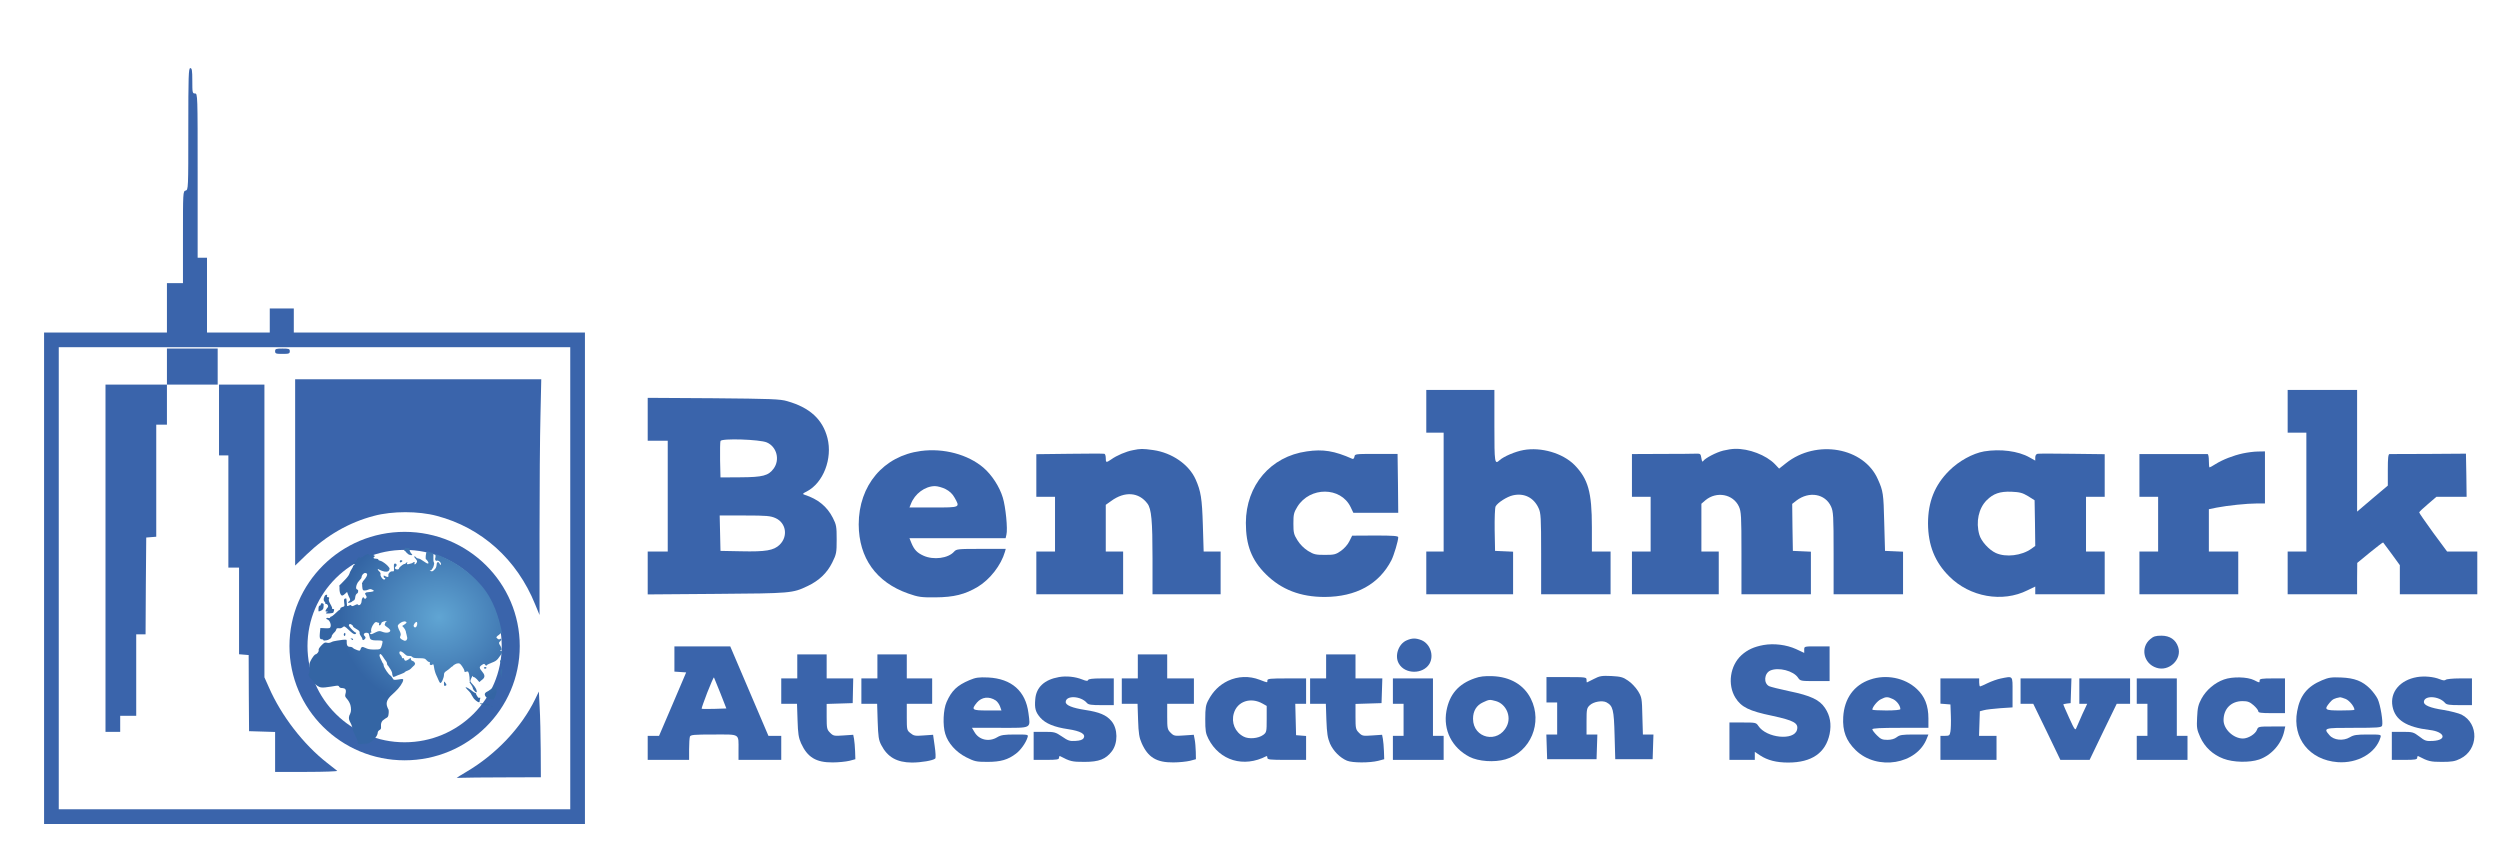
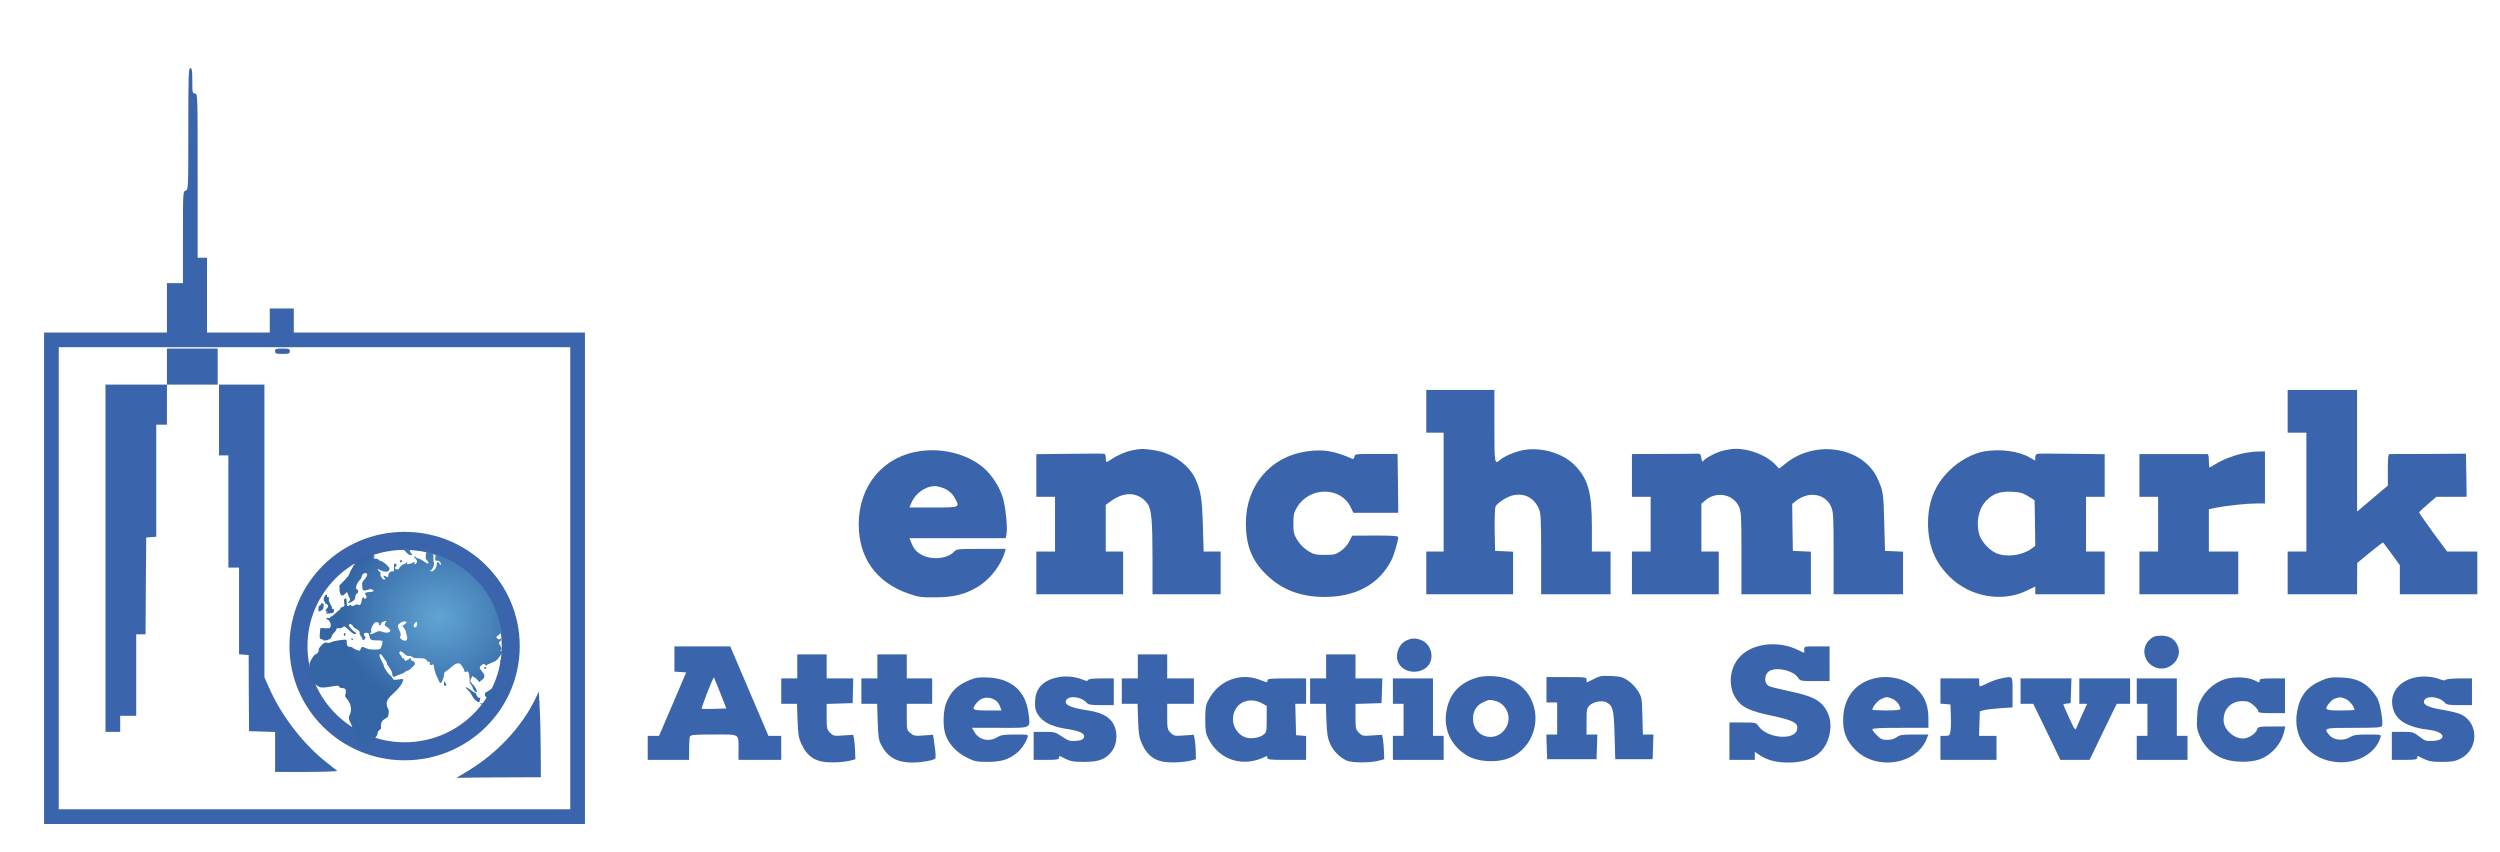
<svg xmlns="http://www.w3.org/2000/svg" width="2496" height="851" viewBox="0 0 2496 851" fill="none">
  <path d="M188 128.8C188 188.4 188 189.6 185.333 190.267C182.667 190.933 182.667 192.133 182.667 236.8V282.667H174.667H166.667V307.333V332H105.333H44V577.333V822.667H314H584V577.333V332H438.667H293.333V320V308H281.333H269.333V320V332H238H206.667V294.667V257.333H202H197.333V175.333C197.333 94.267 197.333 93.333 194.667 93.333C192.133 93.333 192 92.4 192 80.667C192 70.267 191.6 68 190 68C188.267 68 188 75.6 188 128.8ZM569.333 577.333V808H314H58.667V577.333V346.667H314H569.333V577.333Z" fill="#3A64AB" />
  <path d="M166.667 366V384H136H105.333V557.333V730.667H112.667H120V722.667V714.667H128H136V674V633.333H140.667H145.333L145.6 584.933L146 536.667L151.067 536.267L156 535.867V479.867V424H161.333H166.667V404V384H192H217.333V366V348H192H166.667V366Z" fill="#3A64AB" />
  <path d="M274.667 350.667C274.667 353.067 275.6 353.333 282 353.333C288.4 353.333 289.333 353.067 289.333 350.667C289.333 348.267 288.4 348 282 348C275.6 348 274.667 348.267 274.667 350.667Z" fill="#3A64AB" />
-   <path d="M294.667 471.6V564.667L306 553.733C326 534.533 348.4 521.6 373.333 515.067C391.6 510.133 417.733 510.133 436.133 515.067C480.8 526.8 516.133 558.533 534.267 603.333L538.667 614V532.533C538.667 487.733 539.067 434.8 539.6 414.933L540.4 378.667H417.6H294.667V471.6Z" fill="#3A64AB" />
  <path d="M218.667 419.333V454.667H223.333H228V510.667V566.667H233.333H238.667V609.867V653.2L243.467 653.6L248.267 654L248.4 692L248.667 730L261.733 730.4L274.667 730.8V750.667V770.667H306.267C323.6 770.667 337.333 770.133 336.667 769.6C335.867 768.933 331.467 765.467 326.667 761.733C302.933 743.2 280.8 714.533 268.533 686.4L264 676.267V530.133V384H241.333H218.667V419.333Z" fill="#3A64AB" />
  <path d="M534.267 698.133C520.533 726.4 495.2 753.2 465.733 770.533C460.4 773.733 456 776.4 456 776.533C456 776.667 458.267 776.667 461.067 776.533C463.733 776.4 482.667 776.133 503.067 776.133L540 776L539.867 748.933C539.733 734.133 539.333 714.933 538.8 706.133L538 690.4L534.267 698.133Z" fill="#3A64AB" />
  <path d="M1424 410.667V432H1432.67H1441.33V491.333V550.667H1432.67H1424V572V593.333H1467.33H1510.67V572V550.8L1501.73 550.4L1492.67 550L1492.27 528.933C1492.13 517.2 1492.53 506.933 1493.2 505.6C1495.2 501.867 1504.53 495.867 1510.53 494.533C1521.73 492 1531.33 496.8 1536.13 507.333C1538.4 512.133 1538.67 516.667 1538.67 552.933V593.333H1573.33H1608V572V550.667H1598.67H1589.33V526.267C1589.33 491.2 1585.6 478.133 1571.87 464.133C1560.13 452.4 1538.67 446.133 1521.07 449.333C1512.8 450.8 1501.33 455.733 1497.2 459.467C1492.27 464 1492 462.533 1492 425.333V389.333H1458H1424V410.667Z" fill="#3A64AB" />
  <path d="M2284 410.667V432H2293.33H2302.67V491.333V550.667H2293.33H2284V572V593.333H2318.67H2353.33V577.6L2353.47 562L2366.13 551.6C2373.2 545.867 2379.07 541.333 2379.33 541.6C2379.47 541.867 2383.33 547.067 2387.87 553.067L2396 564.267V578.8V593.333H2434.67H2473.33V572V550.667H2458.27H2443.2L2429.2 531.733C2421.6 521.2 2415.33 512.267 2415.33 511.6C2415.33 511.067 2419.2 507.333 2424 503.333L2432.53 496H2447.6H2462.67L2462.4 474.533L2462 452.933L2424.67 453.2C2404.13 453.2 2386.53 453.333 2385.73 453.333C2384.4 453.333 2384 457.333 2384 469.067V484.8L2368.67 497.733L2353.33 510.8V450V389.333H2318.67H2284V410.667Z" fill="#3A64AB" />
-   <path d="M646.667 418.533V440H656.667H666.667V495.333V550.667H656.667H646.667V572.133V593.467L715.733 592.933C789.6 592.4 791.333 592.267 806.133 585.2C817.733 579.733 825.733 572.133 830.933 561.6C835.067 553.2 835.333 551.867 835.333 538.667C835.333 525.867 835.067 524 831.467 516.933C825.733 505.733 816.667 498.267 803.333 494C800.933 493.2 801.2 492.8 805.467 490.667C822 482.133 831.333 457.867 826.133 437.333C821.333 418.667 808.533 406.933 786 400.533C779.067 398.4 769.6 398.133 712.4 397.6L646.667 397.2V418.533ZM765.6 441.733C775.467 446 778.933 458.933 772.4 467.867C767.2 474.933 761.6 476.4 739.467 476.533L719.333 476.667L718.933 459.467C718.8 449.867 718.933 441.333 719.333 440.267C720.4 437.467 758.533 438.667 765.6 441.733ZM774.4 517.333C784.933 522.133 786.933 535.6 778.4 543.867C772.533 549.6 764.533 550.933 740 550.4L719.333 550L718.933 532.267L718.533 514.667H743.6C765.6 514.667 769.333 515.067 774.4 517.333Z" fill="#3A64AB" />
  <path d="M1131.07 449.467C1124.4 450.667 1114.8 454.8 1109.47 458.667C1104.4 462.133 1104 462 1104 457.467C1104 455.333 1103.47 453.333 1102.67 453.067C1102 452.8 1086.4 452.8 1068 453.067L1034.67 453.467V474.667V496H1044H1053.33V523.333V550.667H1044H1034.67V572V593.333H1078H1121.33V572V550.667H1112.67H1104V527.333V504L1109.47 500.133C1122.93 490.267 1137.07 491.333 1145.6 502.8C1149.6 508 1150.67 520 1150.67 557.6V593.333H1184.67H1218.67V572V550.667H1210.13H1201.73L1200.93 524.267C1200.13 497.6 1198.93 490.4 1193.73 478.667C1187.07 463.733 1170.13 452 1151.33 449.333C1140.67 447.867 1138.8 447.867 1131.07 449.467Z" fill="#3A64AB" />
  <path d="M1720.53 449.867C1713.47 451.6 1702.27 457.467 1700.4 460.4C1699.73 461.467 1699.07 460.4 1698.67 457.467C1698 453.2 1697.6 452.8 1693.73 452.933C1691.33 453.067 1675.87 453.2 1659.33 453.2L1629.33 453.333V474.667V496H1638.67H1648V523.333V550.667H1638.67H1629.33V572V593.333H1672.67H1716V572V550.667H1707.33H1698.67V526.8V502.933L1702.67 499.467C1713.87 490.133 1730.4 493.333 1736.13 505.733C1738.4 510.8 1738.67 514.933 1738.67 552.267V593.333H1773.33H1808V572V550.8L1799.07 550.4L1790 550L1789.6 526.533L1789.33 503.067L1793.6 499.733C1806.27 490.133 1822.27 492.933 1828.13 505.733C1830.4 510.8 1830.67 514.933 1830.67 552.267V593.333H1865.33H1900V572V550.8L1891.07 550.4L1882 550L1881.2 521.333C1880.53 492.933 1880.13 490.267 1874.93 478.667C1861.07 446.667 1813.47 438.267 1783.2 462.4L1776.27 467.867L1772 463.333C1763.33 454.4 1746 447.733 1732.13 448.133C1729.47 448.133 1724.27 448.933 1720.53 449.867Z" fill="#3A64AB" />
  <path d="M919.333 450.267C882.133 455.2 857.333 484.533 857.333 523.6C857.467 557.067 874.8 581.333 906.667 592.533C916.933 596.133 919.6 596.533 934 596.4C952.4 596.267 963.467 593.467 976.267 585.867C988.534 578.4 999.467 564.267 1003.33 550.933L1004.13 548H979.6C956.267 548 954.934 548.133 952.534 550.8C946.667 557.467 932 559.333 922 554.8C915.6 551.867 912.8 548.933 910 542.267L908 537.333H956H1004L1004.8 533.867C1006.27 528.4 1004 505.733 1001.2 496.8C998 486 990.134 474 981.867 466.933C966.4 453.733 942.134 447.2 919.333 450.267ZM944 488.267C948 490.267 951.067 493.2 952.934 496.667C958.667 506.8 959.067 506.667 932 506.667H908L909.467 503.067C913.333 492.933 923.467 485.467 933.334 485.333C936 485.333 940.8 486.667 944 488.267Z" fill="#3A64AB" />
  <path d="M1304.67 450.667C1268.53 455.733 1244 484.533 1243.87 522C1243.87 544.267 1249.6 559.2 1263.87 573.333C1279.33 588.667 1298.4 596 1322.53 596C1353.87 595.867 1376.8 583.333 1389.2 559.333C1391.73 554.267 1396 540 1396 536.4C1396 535.067 1390.93 534.667 1373.07 534.667L1350 534.8L1347.2 540.4C1345.73 543.6 1342 547.733 1338.8 550C1333.6 553.6 1332.13 554 1322.8 554C1313.6 554 1311.73 553.6 1305.87 550C1301.87 547.467 1297.87 543.467 1295.33 539.333C1291.73 533.6 1291.33 531.733 1291.33 522.667C1291.33 513.6 1291.73 511.733 1295.33 505.867C1307.87 485.733 1338.53 485.867 1348.4 506.133L1351.2 512H1373.6H1396L1395.73 482.533L1395.33 453.2H1374C1353.2 453.2 1352.67 453.2 1352.27 456C1352 457.6 1351.07 458.533 1350.27 458.133C1332.27 450.133 1320.93 448.267 1304.67 450.667Z" fill="#3A64AB" />
  <path d="M1980.93 450.667C1969.6 452.667 1955.73 460.267 1946.13 469.867C1931.6 484.267 1924.93 501.067 1924.93 522.667C1925.07 544.4 1931.73 561.2 1946.13 575.467C1966.67 596.133 1999.33 601.867 2024.27 589.333L2032 585.6V589.467V593.333H2066.67H2101.33V572V550.667H2092H2082.67V523.333V496H2092H2101.33V474.667V453.467L2068.93 453.067C2051.07 452.8 2035.47 452.8 2034.27 453.067C2032.93 453.333 2032 454.8 2032 456.667V459.867L2026.27 456.667C2015.07 450.267 1997.07 448 1980.93 450.667ZM2024.8 495.333L2031.33 499.467L2031.73 522.267L2032 545.067L2028.13 547.867C2018.4 554.8 2002.67 556.667 1992.67 552.133C1985.87 549.067 1977.87 540.267 1976.13 533.733C1972.53 521.067 1975.47 507.467 1983.47 499.467C1990.13 492.8 1996.67 490.533 2008.13 490.933C2016.67 491.333 2019.2 492 2024.8 495.333Z" fill="#3A64AB" />
  <path d="M2239.33 452.667C2229.47 454.8 2219.07 458.933 2212 463.333C2209.07 465.2 2206.4 466.667 2206 466.667C2205.6 466.667 2205.33 463.6 2205.33 460C2205.33 456.267 2204.8 453.333 2204 453.333C2203.33 453.333 2189.2 453.333 2172.67 453.333C2156.13 453.333 2141.2 453.333 2139.33 453.333H2136V474.667V496H2145.33H2154.67V523.333V550.667H2145.33H2136V572V593.333H2185.33H2234.67V572V550.667H2220H2205.33V529.467V508.4L2213.07 506.8C2224.13 504.667 2243.47 502.667 2253.07 502.667H2261.33V476.667V450.667L2254.4 450.8C2250.53 450.8 2243.73 451.733 2239.33 452.667Z" fill="#3A64AB" />
  <path d="M2146.8 638.133C2136.67 646.533 2140.13 662.533 2152.93 666.667C2165.47 670.933 2178.8 658.267 2174.67 646C2172.27 638.667 2166.4 634.667 2158 634.667C2152.27 634.667 2150 635.333 2146.8 638.133Z" fill="#3A64AB" />
  <path d="M1404.4 639.333C1396.27 642.8 1392.13 654.667 1396.53 662.4C1402.53 673.333 1420.8 673.467 1427.2 662.667C1431.87 654.533 1428 642.933 1419.33 639.2C1413.6 636.933 1409.87 636.933 1404.4 639.333Z" fill="#3A64AB" />
  <path d="M1760.67 644C1751.2 645.733 1744.8 648.667 1738.8 654C1727.2 664.533 1724.53 683.6 1732.67 696.667C1738.53 706 1746.27 709.867 1769.47 714.667C1791.07 719.333 1795.87 722 1794.13 728.667C1791.33 739.733 1763.47 736.933 1755.47 724.667C1753.33 721.467 1752.8 721.333 1740 721.333H1726.67V740V758.667H1739.33H1752V754.667V750.667L1757.2 754.133C1764.67 759.067 1773.6 761.333 1785.33 761.333C1808.8 761.333 1822.67 751.733 1826.67 732.933C1828.67 722.933 1827.2 714.533 1822.13 706.933C1816.67 698.667 1808 694.533 1786 690C1776.53 688 1767.6 685.733 1766.27 685.067C1760.53 682.133 1761.33 672.267 1767.47 669.467C1775.6 665.867 1790.67 669.733 1795.2 676.667C1797.33 679.867 1798 680 1812 680H1826.67V662.667V645.333H1814C1801.47 645.333 1801.33 645.333 1801.33 648.533V651.867L1793.07 648C1783.6 643.733 1771.2 642.133 1760.67 644Z" fill="#3A64AB" />
  <path d="M673.333 657.867V670.533L679.2 670.933L685.067 671.333L671.6 702.933L658 734.667H652.4H646.667V746.667V758.667H667.333H688V748.133C688 742.267 688.4 736.667 688.8 735.467C689.467 733.6 692.933 733.333 712.667 733.333C739.333 733.333 737.333 732 737.333 748.933V758.667H758.667H780V746.667V734.667H773.6H767.2L748.133 690L729.067 645.333H701.2H673.333V657.867ZM719.2 692L725.2 707.333L713.067 707.733C706.4 707.867 700.8 707.867 700.533 707.6C700.267 707.333 702.8 700.133 706.133 691.467C709.467 682.933 712.533 676 712.8 676.267C712.933 676.533 715.867 683.6 719.2 692Z" fill="#3A64AB" />
  <path d="M796 665.333V677.333H788H780V690V702.667H787.867H795.733L796.267 718.933C796.667 732.4 797.333 736.533 799.733 742C806.133 756.133 814.8 761.333 831.333 761.2C837.2 761.2 844.667 760.4 848 759.6L854 758L853.733 750C853.6 745.6 853.067 740.133 852.667 737.733L851.867 733.6L842.133 734.267C832.8 734.933 832 734.8 828.8 731.6C825.6 728.4 825.333 727.333 825.333 715.467V702.8L838.4 702.4L851.333 702L851.6 689.6L851.867 677.333H838.667H825.333V665.333V653.333H810.667H796V665.333Z" fill="#3A64AB" />
  <path d="M876 665.333V677.333H868H860V690V702.667H867.867H875.733L876.267 720.267C876.8 735.467 877.2 738.8 879.867 743.867C886.133 756 895.467 761.2 910.4 761.333C919.733 761.333 931.467 759.333 933.733 757.333C934.4 756.8 934.133 751.2 933.2 744.933L931.6 733.6L922.133 734.267C913.733 734.933 912.267 734.667 909.067 732C905.467 729.2 905.333 728.8 905.333 715.867V702.667H918H930.667V690V677.333H918H905.333V665.333V653.333H890.667H876V665.333Z" fill="#3A64AB" />
  <path d="M1136 665.333V677.333H1128H1120V690V702.667H1127.87H1135.73L1136.27 718.933C1136.67 732.133 1137.47 736.667 1139.87 742C1146.13 756.133 1154.67 761.333 1171.33 761.2C1177.2 761.2 1184.67 760.4 1188 759.6L1194 758L1193.87 750.533C1193.73 746.533 1193.33 740.933 1192.8 738.4L1191.87 733.6L1182.13 734.267C1172.8 734.933 1172 734.8 1168.8 731.6C1165.6 728.4 1165.33 727.333 1165.33 715.333V702.667H1178.67H1192V690V677.333H1178.67H1165.33V665.333V653.333H1150.67H1136V665.333Z" fill="#3A64AB" />
  <path d="M1324 665.333V677.333H1316H1308V690V702.667H1315.87H1323.73L1324.27 718.933C1324.8 732.267 1325.47 736.667 1327.87 742.4C1331.2 749.867 1337.87 756.533 1344.8 759.467C1350.13 761.733 1367.6 761.733 1376 759.6L1382 758L1381.73 750C1381.6 745.6 1381.07 740.133 1380.67 737.733L1379.87 733.6L1370.13 734.267C1360.8 734.933 1360 734.8 1356.8 731.6C1353.6 728.4 1353.33 727.333 1353.33 715.467V702.8L1366.4 702.4L1379.33 702L1379.73 689.6L1380.13 677.333H1366.67H1353.33V665.333V653.333H1338.67H1324V665.333Z" fill="#3A64AB" />
  <path d="M1057.2 676C1042.8 678.533 1034.53 686.133 1033.6 698.133C1032.8 707.333 1033.87 710.933 1038.67 716.533C1043.87 722.4 1052.67 726 1066.4 728C1078.93 729.867 1084.27 732.933 1081.87 736.933C1080.8 738.667 1078.4 739.467 1073.73 739.733C1068 740.133 1066.27 739.467 1060.27 735.333C1053.73 730.933 1052.8 730.667 1042.67 730.667H1032V744.667V758.667H1044.67C1055.33 758.667 1057.33 758.267 1057.33 756.533C1057.33 755.333 1057.73 754.667 1058.4 754.933C1068.53 760.267 1070.4 760.667 1082.67 760.667C1097.33 760.667 1104 758 1110.13 750C1116.27 741.867 1116.13 727.6 1109.73 720C1104.67 713.867 1097.6 710.933 1083.33 708.8C1070.53 706.8 1064 704.133 1064 700.933C1064 694 1079.2 694.667 1085.2 701.867C1086.67 703.6 1089.73 704 1099.47 704H1112V690.667V677.333H1099.47C1090.93 677.333 1086.67 677.867 1086.4 678.933C1086 680.133 1084.53 680 1080.53 678.4C1073.6 675.6 1064.67 674.667 1057.2 676Z" fill="#3A64AB" />
  <path d="M1472.4 677.2C1456.13 682.8 1447.2 693.2 1444.13 709.733C1440.67 728.8 1449.6 746.533 1467.07 755.6C1476.13 760.267 1492 761.333 1503.07 758.133C1528.13 750.8 1540.4 721.467 1528.4 697.6C1521.47 683.733 1507.87 675.733 1490 675.067C1482.27 674.8 1477.47 675.333 1472.4 677.2ZM1493.6 700C1503.73 702.933 1509.2 715.333 1504.4 724.933C1495.73 742.8 1470.67 737.333 1470.67 717.6C1470.67 709.867 1474.13 704.133 1480.67 701.2C1486.93 698.267 1487.2 698.267 1493.6 700Z" fill="#3A64AB" />
  <path d="M1591.33 677.867C1587.73 679.733 1584.53 681.333 1584.4 681.333C1584.13 681.333 1584 680.133 1584 678.667C1584 676.133 1583.07 676 1564 676H1544V688.667V701.333H1549.33H1554.67V717.333V733.333H1549.33H1543.87L1544.27 745.6L1544.67 758H1569.33H1594L1594.4 745.6L1594.8 733.333H1589.33H1584V720.267C1584 708.133 1584.27 706.933 1587.2 704.133C1590.93 700.533 1599.73 699.067 1603.87 701.2C1610.4 704.8 1611.33 708.267 1612 734L1612.67 758H1631.33H1650L1650.4 745.6L1650.8 733.333H1645.47H1640.27L1639.73 714.933C1639.33 697.067 1639.2 696.267 1635.33 689.867C1633.07 686.267 1628.67 681.6 1625.33 679.467C1620.4 676 1618 675.467 1608.8 674.933C1599.2 674.533 1597.2 674.8 1591.33 677.867Z" fill="#3A64AB" />
  <path d="M2413.2 676C2396.13 678.933 2386 691.067 2388.67 705.2C2391.2 718.8 2402.53 726 2425.73 728.8C2440.93 730.533 2443.6 738.933 2429.07 739.733C2422.4 740.133 2421.07 739.733 2415.47 735.333C2409.6 730.933 2408.8 730.667 2398.67 730.667H2388V744.667V758.667H2400.67C2411.33 758.667 2413.33 758.267 2413.33 756.533C2413.33 755.333 2413.73 754.667 2414.4 754.933C2424.4 760.133 2426.53 760.667 2438 760.667C2447.87 760.667 2451.07 760.133 2456.4 757.467C2474.53 748.533 2475.2 722.533 2457.6 713.467C2454.8 712.133 2446.8 710 2439.47 708.8C2426.4 706.8 2420 704.133 2420 700.933C2420 694 2435.2 694.667 2441.2 701.867C2442.67 703.6 2445.73 704 2455.47 704H2468V690.667V677.333H2455.6C2448.8 677.333 2442.53 678 2441.87 678.667C2440.93 679.6 2439.07 679.467 2435.87 678.133C2429.6 675.6 2420.53 674.8 2413.2 676Z" fill="#3A64AB" />
  <path d="M967.867 679.067C955.6 684.267 950.133 689.467 945.067 700.933C941.733 708.4 941.067 724 943.733 732.667C946.533 742 954.4 750.8 964.533 756C973.067 760.267 974.667 760.667 985.867 760.667C999.067 760.667 1006.4 758.533 1014.4 752.4C1018.93 749.067 1024.27 741.6 1025.87 736.267C1026.8 733.333 1026.8 733.333 1013.47 733.333C1002.4 733.333 999.333 733.867 995.733 736C987.467 741.067 977.467 738.8 972.933 730.933L970.4 726.667H998.4C1030.8 726.667 1028.8 727.733 1026.8 711.867C1024 690 1010 677.6 986.667 676.4C976.933 676 974.267 676.4 967.867 679.067ZM994.133 699.333C995.733 700.4 997.6 703.067 998.4 705.2L999.867 709.333H985.867C970.4 709.333 969.467 708.667 975.333 701.467C980.133 695.867 987.467 694.933 994.133 699.333Z" fill="#3A64AB" />
  <path d="M1226 679.733C1217.47 683.867 1211.2 690 1206.4 699.067C1203.87 703.733 1203.33 706.8 1203.33 718C1203.33 729.467 1203.73 732.267 1206.53 737.733C1217.73 759.467 1241.73 766.667 1264.4 754.933C1264.93 754.667 1265.33 755.333 1265.33 756.533C1265.33 758.4 1267.87 758.667 1284.67 758.667H1304V746.8V734.8L1299.07 734.4L1294 734L1293.6 718.267L1293.2 702.667H1298.67H1304V690V677.333H1284.67C1268.4 677.333 1265.33 677.6 1265.33 679.333C1265.33 681.733 1266 681.867 1257.6 678.667C1247.2 674.667 1236 675.067 1226 679.733ZM1260.67 702.533L1264.67 704.8V717.867C1264.67 730.533 1264.53 731.2 1261.2 733.733C1256.27 737.333 1246.8 738.133 1241.73 735.467C1233.07 731.067 1229.07 721.467 1231.87 712.133C1235.33 700.133 1248.8 695.733 1260.67 702.533Z" fill="#3A64AB" />
  <path d="M1867.07 678.533C1850.93 684 1841.33 697.467 1840.27 715.867C1839.47 729.867 1843.07 739.467 1852.67 748.933C1874.13 769.867 1914.13 763.2 1923.87 736.933L1925.33 733.333H1911.2C1899.07 733.333 1896.67 733.733 1893.73 736C1891.47 737.733 1888.27 738.667 1884.4 738.667C1879.33 738.667 1877.73 738 1873.87 734.133C1871.33 731.6 1869.33 728.933 1869.33 728.133C1869.33 727.067 1877.87 726.667 1897.33 726.667H1925.33V717.333C1925.33 704.533 1921.73 695.2 1913.6 687.733C1901.73 676.667 1883.07 672.933 1867.07 678.533ZM1890 698C1893.87 699.867 1897.33 704.667 1897.33 708C1897.33 708.8 1891.33 709.333 1883.33 709.333C1875.6 709.333 1869.33 708.933 1869.33 708.533C1869.33 706 1874.4 699.733 1877.87 698.133C1883.07 695.467 1884.53 695.467 1890 698Z" fill="#3A64AB" />
  <path d="M1997.33 677.467C1994.13 678.133 1988.4 680.133 1984.53 682C1980.8 683.867 1977.33 685.333 1976.93 685.333C1976.4 685.333 1976 683.467 1976 681.333V677.333H1956.67H1937.33V689.867V702.533L1942.4 702.933L1947.33 703.333L1947.73 714.667C1948 720.933 1947.73 728 1947.33 730.267C1946.67 734.267 1946.13 734.667 1942 734.667H1937.33V746.667V758.667H1965.33H1993.33V746.667V734.667H1984.67H1975.87L1976.27 722.4L1976.67 710.133L1980.67 709.067C1982.93 708.4 1990.27 707.6 1997.07 707.067L2009.33 706.267V691.067C2009.33 674 2010.13 674.933 1997.33 677.467Z" fill="#3A64AB" />
  <path d="M2220.4 678.4C2211.07 681.733 2202.8 688.8 2198 697.467C2194.8 703.467 2194 706.667 2193.6 716.133C2193.07 726.533 2193.33 728.4 2196.67 735.867C2201.2 745.867 2209.2 753.467 2219.87 757.467C2229.6 761.2 2245.73 761.6 2255.6 758.267C2267.87 754 2278 742.533 2280.67 729.6L2281.6 725.333H2268.13C2254.93 725.333 2254.53 725.467 2253.33 728.667C2251.73 732.933 2244.53 737.333 2239.33 737.333C2229.87 737.333 2220 728 2220 719.067C2220 707.6 2227.6 700 2238.93 700C2244.13 700 2246.13 700.8 2250 704.133C2252.53 706.4 2254.67 709.067 2254.67 710.133C2254.67 711.6 2257.47 712 2268 712H2281.33V694.667V677.333H2268.67C2258.27 677.333 2256 677.733 2256 679.333C2256 681.867 2256 681.867 2250.53 679.067C2243.87 675.733 2228.93 675.333 2220.4 678.4Z" fill="#3A64AB" />
  <path d="M2318.27 679.2C2303.6 685.333 2296.27 694.4 2293.47 710.133C2288.53 737.067 2305.87 758.8 2333.87 760.933C2353.73 762.4 2372 752 2376.67 736.267C2377.47 733.333 2377.33 733.333 2364.13 733.333C2352.93 733.333 2350 733.733 2346 736.133C2339.47 740 2330 739.067 2325.73 734C2319.47 726.8 2320.13 726.667 2350 726.667C2373.87 726.667 2377.47 726.4 2378.27 724.533C2379.47 721.333 2376.67 703.733 2373.87 697.867C2372.53 695.067 2369.07 690.4 2366.27 687.6C2358.67 680 2350.8 676.933 2337.33 676.4C2327.6 676 2324.93 676.4 2318.27 679.2ZM2342 697.867C2345.73 699.467 2350.67 705.6 2350.67 708.667C2350.67 709.067 2344.4 709.333 2336.67 709.333C2321.07 709.333 2320 708.667 2326 701.467C2328.93 698 2330.67 697.2 2336.4 696.133C2336.93 696.133 2339.47 696.8 2342 697.867Z" fill="#3A64AB" />
  <path d="M1390.67 690V702.667H1396H1401.33V718.667V734.667H1396H1390.67V746.667V758.667H1416H1441.33V746.667V734.667H1436H1430.67V706V677.333H1410.67H1390.67V690Z" fill="#3A64AB" />
  <path d="M2017.33 690V702.667H2023.73H2030L2043.6 730.667L2057.07 758.667H2071.73H2086.27L2099.73 730.667L2113.33 702.667H2120H2126.67V690V677.333H2101.33H2076V690V702.667H2079.87H2083.87L2079.07 712.933C2076.53 718.667 2073.87 724.8 2073.07 726.667C2072 729.6 2071.33 728.8 2065.87 716.8C2062.67 709.733 2060 703.6 2060 703.333C2060 703.067 2061.6 702.667 2063.73 702.4L2067.33 702L2067.73 689.6L2068.13 677.333H2042.67H2017.33V690Z" fill="#3A64AB" />
  <path d="M2133.33 690V702.667H2138.67H2144V718.667V734.667H2138.67H2133.33V746.667V758.667H2158.67H2184V746.667V734.667H2178.67H2173.33V706V677.333H2153.33H2133.33V690Z" fill="#3A64AB" />
  <path d="M403.959 540C462.546 540 509.918 587.098 509.918 645.045C509.918 702.992 462.546 750.089 403.959 750.089C345.372 750.089 298 702.992 298 645.045C298 587.098 345.372 540 403.959 540Z" stroke="#3A64AB" stroke-width="18" />
  <path d="M404.519 547C404.414 547.223 404.285 547.527 404.195 547.702C404.121 547.845 404.073 547.991 404.039 548.14C403.051 548.888 403.337 549.819 404.725 550.359C404.995 550.751 405.339 551.179 405.77 551.658C406.241 552.182 406.779 552.655 407.329 553.052L407.334 553.057C407.645 553.419 408.134 553.702 408.747 553.88C409.244 554.102 409.714 554.238 410.107 554.244C411.994 554.275 412.047 554.167 410.809 552.808C409.283 551.131 408.645 549.349 408.878 547.217C407.427 547.115 405.973 547.043 404.519 547ZM426.283 550.464C426.23 550.542 426.174 550.652 426.122 550.713C425.106 551.926 424.511 558.476 425.417 558.476C425.68 558.476 426.381 559.247 426.976 560.19C428.951 563.321 427.137 563.494 423.237 560.546C421.119 558.945 418.7 557.636 417.86 557.636C417.019 557.636 415.85 557.061 415.26 556.357C414.411 555.343 413.932 555.139 413.836 555.432C413.829 555.437 413.821 555.439 413.814 555.445C413.592 555.665 413.662 556.248 413.97 556.741C414.332 557.321 414.621 557.584 414.795 557.595C414.909 557.756 415.01 557.912 415.144 558.081C416.596 559.908 416.725 560.573 415.885 561.904C415.473 562.557 415.031 562.999 414.649 563.249C414.554 563.307 414.462 563.36 414.381 563.391C414.369 563.396 414.359 563.4 414.348 563.404C414.038 563.512 413.833 563.41 413.713 563.104C413.695 562.903 413.744 562.624 413.887 562.255C414.427 560.861 413.519 560.577 412.265 561.746C411.98 562.012 411.199 562.349 410.286 562.643C410.197 562.652 410.101 562.675 410.017 562.675C409.465 562.675 408.985 562.834 408.717 563.07C408.713 563.071 408.708 563.072 408.704 563.073C407.43 563.339 406.762 563.423 406.467 563.252C406.382 563.126 406.319 562.987 406.28 562.839C406.288 562.652 406.343 562.418 406.441 562.112C406.703 561.293 406.772 560.966 406.563 561.082C406.552 560.906 406.308 561.158 405.737 561.835C405.3 562.353 404.705 562.802 404.233 562.994C404.073 563.06 403.926 563.095 403.805 563.095C403.724 563.095 403.632 563.108 403.53 563.134C403.021 563.262 402.271 563.692 401.498 564.246C400.879 564.689 400.246 565.212 399.709 565.722C398.903 566.487 398.314 567.224 398.314 567.625C398.314 567.778 398.265 567.912 398.178 568.026C398.004 568.255 397.677 568.404 397.283 568.477C396.693 568.587 395.954 568.522 395.352 568.285C395.051 568.167 394.784 568.007 394.588 567.803C394.523 567.735 394.466 567.664 394.418 567.587V567.585C394.376 567.519 394.344 567.448 394.322 567.374V567.372C394.299 567.297 394.287 567.219 394.283 567.137C394.263 566.731 394.467 566.266 394.837 565.902C394.911 565.83 394.992 565.761 395.079 565.697C395.174 565.628 395.259 565.554 395.339 565.479C395.418 565.405 395.491 565.328 395.556 565.25V565.248C395.685 565.09 395.784 564.925 395.855 564.757C395.998 564.422 396.027 564.079 395.953 563.77C395.898 563.539 395.785 563.328 395.619 563.153L395.617 563.152C395.561 563.094 395.5 563.04 395.433 562.991H395.431C395.364 562.942 395.293 562.897 395.214 562.858H395.213C395.134 562.819 395.05 562.787 394.961 562.76H394.959C394.869 562.733 394.775 562.71 394.674 562.696H394.673C394.572 562.682 394.464 562.674 394.353 562.674C394.231 562.674 394.12 562.69 394.02 562.719C393.346 562.915 393.146 563.799 393.269 565.823C393.406 568.073 393.43 569.367 393.253 570.048C393.061 570.427 392.725 570.499 392.168 570.406C391.906 570.363 391.63 570.372 391.348 570.424C389.636 570.384 387.475 572.581 387.695 574.27C387.703 574.427 387.724 574.581 387.78 574.724C387.806 574.792 387.819 574.854 387.834 574.918C387.843 574.961 387.858 575.01 387.864 575.051C387.932 575.565 387.621 575.904 387.13 576.053C386.587 576.072 385.773 575.817 384.687 575.241C384.305 575.039 384.015 574.914 383.782 574.851C383.237 574.371 383.047 574.432 383.047 575.103C383.047 575.163 383.067 575.214 383.075 575.271C383.057 575.382 383.047 575.508 383.047 575.661C383.047 576.37 383.429 576.95 383.895 576.95C384.309 576.95 384.638 577.253 384.712 577.642C384.612 578.1 384.269 578.463 383.83 578.584C383.724 578.604 383.62 578.627 383.504 578.628C383.439 578.627 383.371 578.616 383.304 578.605C383.27 578.599 383.238 578.598 383.204 578.59C383.154 578.578 383.101 578.557 383.05 578.539C382.983 578.515 382.917 578.495 382.848 578.462C381.285 577.708 379.405 574.605 379.928 573.256C380.181 572.603 379.65 571.409 378.748 570.601C378.583 570.453 378.459 570.321 378.321 570.183C378.202 570.048 378.08 569.921 377.953 569.807L377.951 569.806C376.604 568.307 377.012 567.611 379.018 568.89C380.068 569.56 382.287 570.353 383.95 570.654C386.873 571.182 388.785 570.124 388.797 568.187C388.905 567.964 388.984 567.76 388.984 567.619C388.984 567.369 388.726 566.945 388.303 566.424C387.287 564.772 384.314 562.25 381.881 560.842C381.877 560.841 381.874 560.839 381.871 560.837C381.413 560.552 381.008 560.336 380.703 560.235C380.252 560.034 379.839 559.891 379.495 559.834C378.416 559.653 377.612 559.132 377.709 558.676C377.807 558.219 376.932 557.846 375.766 557.846C375.171 557.846 374.664 557.793 374.241 557.708C374.163 557.691 374.086 557.674 374.015 557.655C373.897 557.625 373.789 557.592 373.689 557.555C373.614 557.528 373.542 557.5 373.479 557.47C373.393 557.43 373.321 557.387 373.255 557.342C373.192 557.299 373.126 557.256 373.081 557.209C373.067 557.194 373.049 557.18 373.036 557.165C373.024 557.15 373.015 557.134 373.005 557.119C372.985 557.091 372.968 557.062 372.955 557.032C372.946 557.011 372.939 556.989 372.934 556.967C372.928 556.945 372.923 556.923 372.92 556.901C372.917 556.869 372.917 556.837 372.92 556.804C372.921 556.792 372.923 556.779 372.925 556.767C372.933 556.727 372.945 556.688 372.964 556.647C372.965 556.643 372.967 556.638 372.969 556.634C373.013 556.539 373.088 556.442 373.189 556.343C373.239 556.294 373.315 556.244 373.381 556.194C373.458 556.135 373.521 556.076 373.62 556.015C374.584 555.425 374.121 554.696 373.192 554.47C372.993 554.317 372.804 554.168 372.525 553.987C371.894 553.578 371.404 553.274 371.004 553.058C371.061 552.759 370.991 552.704 370.747 552.932C369.675 552.415 369.473 552.775 369.45 554.067C369.448 554.214 369.439 554.283 369.435 554.398C369.266 554.566 369.121 554.689 368.996 554.772C368.876 554.595 368.73 554.354 368.534 554.021C367.891 552.927 367.463 552.748 366.67 553.319C366.389 553.467 365.9 553.761 365.421 554.052C365.314 554.057 365.236 554.031 365.236 553.928C365.236 553.622 364.414 554.129 363.41 555.054C362.407 555.98 361.262 556.54 360.866 556.298C360.47 556.055 360.14 556.352 360.134 556.957C360.124 557.754 359.897 557.71 359.309 556.796C358.626 555.737 358.259 555.87 356.996 557.636C356.869 557.814 356.754 557.997 356.635 558.179C356.626 558.19 356.62 558.203 356.612 558.215C355.972 559.203 355.48 560.189 355.469 560.575C355.455 561.037 354.828 561.314 354.076 561.19C353.764 561.139 353.44 561.19 353.148 561.311C352.833 561.369 352.622 561.517 352.545 561.717C352.409 561.857 352.298 562.019 352.228 562.197C351.907 563.025 352.154 563.275 352.981 562.961C353.128 562.905 353.265 562.881 353.396 562.868C353.459 562.898 353.503 562.933 353.574 562.961C354.371 563.282 354.319 563.606 353.362 564.277C353.308 564.314 353.273 564.347 353.224 564.383C352.825 564.457 352.513 564.821 352.513 565.274C352.513 565.78 351.805 567.197 350.94 568.423C350.075 569.649 349.119 571.668 348.816 572.91C348.513 574.152 346.168 577.214 343.604 579.712C342.382 580.903 341.505 581.8 340.835 582.575L338.759 584.593L338.979 586.625C338.954 586.983 338.943 587.364 338.943 587.794C338.943 590.487 339.523 592.734 340.402 593.841C341.227 595.16 342.482 594.73 344.55 592.815C344.562 592.804 344.575 592.794 344.587 592.784L346.525 590.981L347.398 593.413C347.879 594.751 348.7 596.573 349.222 597.463C349.261 597.53 349.288 597.588 349.323 597.651C349.777 599.063 349.563 599.519 348.746 600.11C348.584 600.227 348.433 600.357 348.289 600.487C348.281 600.495 348.271 600.501 348.263 600.509C348.194 600.571 348.14 600.634 348.077 600.697C347.694 601.08 347.424 601.452 347.424 601.662C347.424 601.67 347.432 601.675 347.433 601.683C347.432 601.69 347.424 601.701 347.424 601.708C347.424 601.867 347.545 601.912 347.739 601.865C348.609 602.003 351.155 601.199 351.665 600.476C351.74 600.369 351.876 600.252 352.033 600.135C352.094 600.104 352.148 600.085 352.21 600.053C352.454 599.928 352.669 599.794 352.871 599.656C353.001 599.599 353.132 599.544 353.261 599.503C353.905 599.298 354.534 597.861 354.657 596.31C354.765 594.953 355.324 593.551 355.964 592.944C356.055 592.858 356.147 592.788 356.241 592.736C356.248 592.732 356.255 592.727 356.262 592.723C357.155 592.219 357.574 591.403 357.538 590.555C357.714 589.595 357.53 588.706 356.845 588.706C356.762 588.706 356.695 588.681 356.62 588.669C356.49 588.542 356.362 588.414 356.204 588.3C355.982 588.139 355.802 587.951 355.656 587.74C355.23 586.377 355.869 583.809 357.188 581.603C357.566 581.081 357.979 580.549 358.462 580.004C358.715 579.718 358.947 579.424 359.179 579.131L359.181 579.13C360.178 578.25 361.007 576.927 361.022 576.191C361.04 575.256 361.534 574.214 362.214 573.391C362.247 573.354 362.277 573.315 362.31 573.279C362.363 573.218 362.421 573.167 362.476 573.109C363.238 572.373 364.169 571.909 364.949 572.057C365.808 572.221 366.335 572.592 366.543 573.15V573.151C366.758 574.468 365.596 576.735 363.15 579.469C362.502 580.194 362.09 580.822 361.84 581.544C361.475 582.164 361.289 582.621 361.383 582.771C361.436 582.856 361.493 583.024 361.55 583.255C361.527 583.897 361.559 584.635 361.644 585.557C361.977 589.138 362.228 589.546 364.104 589.546C365.254 589.546 366.982 589.13 367.943 588.621C368.049 588.565 368.149 588.522 368.251 588.475C368.719 588.339 369.121 588.232 369.477 588.149C370.162 588.11 370.862 588.318 371.768 588.798C371.96 588.9 372.052 588.962 372.207 589.047C372.254 589.08 372.3 589.11 372.351 589.129C373.526 589.798 373.509 590.022 372.38 590.469C372.327 590.49 372.271 590.509 372.215 590.528C371.333 590.851 369.493 591.135 368.042 591.166C366.345 591.204 365.318 591.502 364.918 592.095C364.335 592.576 364.196 593.134 364.861 593.461C364.973 593.781 365.15 594.136 365.398 594.53C366.257 595.892 366.256 596.43 365.391 597.286C365.019 597.654 364.741 597.847 364.492 597.879C364.295 597.829 364.103 597.755 363.927 597.645C363.795 597.514 363.657 597.334 363.503 597.097C362.783 595.987 362.596 595.988 361.856 597.104C361.397 597.797 361.015 599.241 361.008 600.314C360.998 601.801 360.159 603.289 359.279 603.96C358.9 604.14 358.486 604.246 358.046 604.258C357.893 604.187 357.753 604.065 357.637 603.879C357.122 603.054 356.377 603.132 354.21 604.242C352.126 605.309 351.284 605.41 350.812 604.653C350.336 603.891 349.747 603.88 348.38 604.604C347.54 605.049 346.806 605.209 346.568 605.029C346.555 605.016 346.541 605.005 346.528 604.991C346.508 604.965 346.49 604.937 346.485 604.901C346.443 604.599 346.321 603.221 346.208 601.903C346.237 601.596 346.221 601.192 346.154 600.688C346.044 599.867 345.988 599.39 345.917 598.808C345.887 598.521 345.834 597.858 345.819 597.76C345.795 597.603 345.635 597.515 345.405 597.489C345.391 597.488 345.384 597.481 345.37 597.479C345.126 597.458 344.796 597.511 344.439 597.647L344.434 597.648C344.429 597.65 344.424 597.651 344.419 597.653C343.499 598.003 343.302 598.836 343.576 601.042C343.614 601.426 343.636 601.761 343.7 602.239C343.795 602.947 343.862 603.495 343.912 603.979C343.955 605.347 343.49 605.604 342.001 605.974C341.515 606.095 341.069 606.292 340.703 606.525C340.113 606.729 339.791 607.098 339.791 607.601C339.791 608.294 339.476 608.86 339.092 608.86C338.707 608.86 336.894 610.365 335.063 612.205C333.232 614.044 331.256 615.556 330.673 615.564C330.09 615.571 329.613 616.001 329.613 616.516C329.613 617.041 328.864 617.26 327.916 617.015C325.722 616.447 324.835 617.816 326.964 618.485C327.603 618.686 328.218 619.23 328.736 619.956C328.84 620.101 328.941 620.253 329.036 620.412C329.992 621.995 330.512 624.174 330.039 625.65C329.526 627.248 328.924 627.425 324.66 627.226L319.859 627.003L319.428 631.186C319.357 631.875 319.301 632.502 319.261 633.072C319.238 633.391 319.232 633.651 319.22 633.935C319.209 634.163 319.191 634.42 319.188 634.627C319.186 634.754 319.196 634.847 319.197 634.966C319.198 635.278 319.2 635.593 319.22 635.853C319.225 635.916 319.237 635.959 319.243 636.019C319.407 637.668 319.987 638.251 321.123 638.251C321.684 638.251 322.213 638.41 322.569 638.633C322.731 638.76 322.828 638.909 322.828 639.07C322.828 639.689 324.315 639.651 325.97 639.258C326.056 639.243 326.133 639.24 326.22 639.222C327.144 639.037 327.862 638.779 328.472 638.396C328.999 638.147 329.484 637.878 329.825 637.585C330.641 636.884 331.309 635.642 331.309 634.823C331.309 634.714 331.328 634.591 331.361 634.463C332.133 633.219 333.079 632.014 333.746 631.471C334.285 631.032 334.8 630.377 335.179 629.729C335.181 629.726 335.183 629.723 335.186 629.719C335.188 629.715 335.19 629.711 335.193 629.706C335.434 629.291 335.63 628.877 335.701 628.532C335.824 627.934 336.052 627.553 336.462 627.338C337.033 627.168 337.907 627.166 339.228 627.304C340.084 627.392 341.459 626.86 342.284 626.121C343.68 624.87 344.094 625.069 348.251 628.994C349.084 629.781 349.797 630.412 350.456 630.968C352.373 632.635 353.665 633.333 354.543 633.121C354.548 633.12 354.553 633.118 354.558 633.116C354.645 633.094 354.73 633.065 354.81 633.026C354.846 633.008 354.879 632.982 354.914 632.96C354.96 632.932 355.008 632.908 355.052 632.873C355.128 632.813 355.2 632.743 355.269 632.663L355.275 632.657C355.348 632.572 355.417 632.478 355.482 632.373C355.771 631.911 355.621 631.533 355.149 631.533C354.176 631.533 350.403 627.775 348.914 625.606C348.555 625.056 348.299 624.579 348.281 624.295C348.302 623.756 348.713 623.196 349.235 622.977C350.019 622.922 351.179 623.554 352.333 624.784C352.438 625.006 352.514 625.228 352.514 625.44C352.514 625.85 354.073 627.054 355.979 628.115C357.05 628.711 357.811 629.233 358.322 629.722C358.634 630.096 358.89 630.503 359.07 630.905C359.109 631.104 359.113 631.303 359.061 631.502C358.849 632.304 359.379 633.867 360.24 634.976C361.101 636.084 361.813 637.464 361.824 638.041C361.838 638.836 362.238 639.137 362.808 638.999C362.867 639.054 362.917 639.091 362.955 639.091C362.977 639.091 362.996 639.032 363.013 638.946C363.427 638.778 363.911 638.4 364.401 637.815C365.277 636.77 365.187 636.23 363.903 634.825C363.573 634.464 363.324 634.173 363.147 633.924C363.313 632.919 363.708 632.294 364.428 631.942C366.079 631.427 368.199 631.892 368.311 633.003C368.369 633.58 368.493 634.147 368.587 634.262C368.652 634.341 368.772 634.785 368.894 635.31C368.988 635.952 369.115 636.507 369.3 636.967C369.3 636.967 369.301 636.971 369.301 636.974C369.731 638.181 370.573 638.814 372.29 639.12C372.494 639.159 372.711 639.192 372.939 639.22C373.061 639.235 373.181 639.251 373.31 639.263C373.694 639.3 374.118 639.325 374.569 639.342C375.193 639.365 375.874 639.376 376.648 639.37C376.804 639.369 376.861 639.372 377.008 639.371C379.694 639.362 381.244 639.498 381.893 640.164C381.975 640.48 381.926 640.913 381.845 641.518C381.684 642.723 381.134 644.749 380.624 646.019C379.928 647.752 379.345 648.234 377.127 648.4C377.088 648.404 377.036 648.404 376.996 648.407C376.716 648.424 376.429 648.438 376.093 648.45C374.672 648.497 373.418 648.508 372.282 648.487C368.985 648.398 366.918 647.93 364.961 646.928C364.428 646.655 363.927 646.472 363.451 646.336C362.336 645.786 361.609 645.75 361.04 646.319C360.478 646.583 360.147 647.091 360.147 647.833C360.147 647.866 360.137 647.901 360.136 647.935C359.862 648.638 359.501 649.231 359.167 649.606H359.165C358.209 649.752 355.505 648.81 353.708 647.843C352.892 647.35 352.236 646.884 352.057 646.596C351.871 646.298 351.267 646.046 350.553 645.912C350.494 645.901 350.442 645.884 350.382 645.875C350.298 645.862 350.21 645.862 350.123 645.853C349.949 645.834 349.774 645.809 349.598 645.809C349.165 645.809 348.775 645.761 348.421 645.675C348.355 645.659 348.291 645.643 348.228 645.624C348.006 645.557 347.8 645.473 347.612 645.37C346.643 644.787 346.212 643.569 346.156 641.548C346.161 641.498 346.157 641.455 346.163 641.404C346.308 640.136 346.173 638.96 345.865 638.789C345.106 638.371 340.484 638.878 336.532 639.6C334.086 639.935 331.828 640.501 331.01 641.031C330.13 641.602 328.83 641.929 327.652 641.916C327.293 641.882 326.922 641.817 326.534 641.714C324.411 641.152 323.69 641.494 320.874 644.395C318.903 646.427 317.838 648.213 318.137 648.986C318.431 649.745 317.844 651.011 317.004 651.991C316.333 652.726 315.536 653.315 314.917 653.357C314.891 653.359 314.863 653.367 314.837 653.367C314.809 653.367 314.766 653.395 314.731 653.406C314.688 653.421 314.649 653.425 314.597 653.455C314.586 653.462 314.572 653.474 314.561 653.482C313.892 653.897 312.606 655.475 311.443 657.356C310.885 658.258 310.458 659.014 310.124 659.724C308.875 662.089 308.71 663.418 309.019 666.133C309.114 666.961 309.145 667.809 309.144 668.613C309.103 669.865 308.984 670.924 308.817 671.564C308.814 671.571 308.812 671.584 308.809 671.592C308.748 671.731 308.713 671.865 308.663 672.002C308.616 672.095 308.568 672.163 308.516 672.195C307.802 672.632 307.861 673.678 308.496 674.947C308.836 676.094 309.669 677.198 311.027 678.329C311.477 678.704 311.877 679.105 312.241 679.5C312.978 680.365 313.499 681.155 313.499 681.506C313.499 681.612 313.575 681.762 313.691 681.933C314.139 682.647 315.363 683.755 316.808 684.703C319.866 686.706 321.33 686.956 330.548 685.498C330.629 685.486 330.742 685.467 330.825 685.454C332.084 685.255 333.459 685.032 335.032 684.772C335.336 684.722 335.613 684.681 335.872 684.649C337.594 684.449 338.252 684.709 338.6 685.607C338.907 686.398 340.098 686.956 341.475 686.956C341.538 686.956 341.595 686.961 341.657 686.963C341.685 686.964 341.714 686.97 341.741 686.97C341.934 686.971 342.088 686.99 342.265 686.998C344.633 687.225 345.634 688.529 345.3 690.968C345.243 691.258 345.19 691.542 345.106 691.87C344.993 692.31 344.904 692.686 344.831 693.032C344.346 695.046 344.633 695.77 346.292 697.624C347.938 699.464 349.139 701.652 349.842 703.87C350.684 707.086 350.708 710.483 349.572 712.639C348.812 714.081 348.427 715.12 348.389 716.195C348.223 717.889 348.71 719.529 349.875 721.548C350.473 722.585 351.1 724.154 351.55 725.616C351.754 726.324 351.931 727.001 352.032 727.553C352.355 729.328 353.741 732.833 355.111 735.34C355.172 735.451 355.224 735.563 355.284 735.675C356.568 738.086 357.396 740.354 357.124 740.789C356.841 741.242 357.055 742.148 357.603 742.801C357.684 742.898 357.787 742.987 357.899 743.07C357.969 743.237 368.328 741.91 368.41 741.991C368.656 742.234 359.316 743.783 360.348 743.688C360.518 743.681 360.687 743.665 360.856 743.639C360.862 743.638 360.876 743.635 360.883 743.634C360.917 743.629 360.997 743.617 361.034 743.611C362.29 743.417 364.579 743.064 366.258 742.804C366.91 742.703 367.643 742.407 368.41 741.991C372.509 739.935 377.11 734.714 377.11 731.527C377.11 730.601 377.9 729.424 378.866 728.912C379.415 728.622 379.792 728.304 380.041 727.874C380.321 727.561 380.436 727.112 380.422 726.383C380.449 725.924 380.435 725.385 380.387 724.733C380.227 722.533 380.782 720.762 382.126 719.306C382.32 719.164 382.504 719.028 382.731 718.867C383.425 718.375 384.145 717.835 384.818 717.325C385.056 717.197 385.279 717.065 385.537 716.943C387.232 716.143 387.772 715.189 387.984 712.619C387.985 712.612 387.983 712.604 387.984 712.597C388.271 710.517 388.136 708.134 387.434 707.632C387.428 707.619 387.424 707.6 387.418 707.588C385.13 702.859 385.568 699.594 389.733 695.139C390.672 694.163 391.783 693.114 393.156 691.918C393.544 691.58 393.934 691.216 394.322 690.842C398.634 686.914 402.555 681.251 402.555 678.8C402.555 678.757 402.545 678.725 402.542 678.686C402.544 678.647 402.555 678.6 402.555 678.563C402.555 678.368 402.458 678.221 402.264 678.116C401.99 677.918 401.481 677.869 400.627 677.951C400.621 677.951 400.611 677.952 400.605 677.952C399.826 678.006 398.766 678.173 397.466 678.43C393.239 679.111 392.851 678.885 391.852 676.947C391.276 675.83 390.227 674.596 389.521 674.205C388.769 673.788 387.311 672.018 385.966 670.109C384.391 667.792 383.048 665.3 383.048 664.292C383.048 663.419 382.702 662.492 382.279 662.234C382.225 662.201 382.155 662.125 382.078 662.035C381.743 661.265 381.363 660.441 380.93 659.598C378.954 655.74 378.478 654.164 379.183 653.328C379.311 653.289 379.422 653.201 379.504 653.055C379.533 653.036 379.551 653.01 379.582 652.992C380.009 652.73 381.235 653.937 382.307 655.671C382.983 656.765 383.759 657.897 384.404 658.763C384.783 659.282 385.123 659.725 385.334 659.936C385.942 660.546 386.44 661.786 386.44 662.691C386.44 663.524 386.926 664.394 387.548 664.736C387.963 665.442 388.441 666.193 388.985 666.936C390.384 668.849 391.536 671.208 391.542 672.178C391.552 673.484 391.799 674.45 392.233 675.031L392.372 675.892L393.104 675.63C393.531 675.728 394.033 675.633 394.595 675.328C395.474 674.851 398.007 673.82 400.223 673.037C402.377 672.276 404.137 671.383 404.233 671.013C404.456 670.867 404.646 670.73 404.76 670.618C404.906 670.473 405.074 670.34 405.242 670.209C405.57 670.064 405.938 669.925 406.355 669.821C406.665 669.744 407.088 669.528 407.551 669.258C408.639 668.973 410.28 667.69 411.199 666.539C411.906 665.919 412.54 665.301 413.079 664.727C413.4 664.657 413.686 664.309 413.874 663.826C414.218 663.38 414.421 663.014 414.416 662.786C414.407 662.383 414.235 661.95 413.947 661.538C413.935 661.502 413.933 661.463 413.919 661.428C413.668 660.781 412.726 660.059 411.825 659.826C411.384 659.712 410.982 659.449 410.687 659.116C410.676 659.102 410.665 659.09 410.654 659.076C410.631 659.049 410.613 659.019 410.591 658.991C410.343 658.647 410.189 658.254 410.189 657.882C410.189 657.62 410.174 657.443 410.152 657.287C410.148 657.259 410.15 657.205 410.145 657.18V657.179C410.128 657.096 410.104 657.03 410.072 656.985C410.041 656.94 410 656.915 409.95 656.908C409.746 656.88 409.376 657.156 408.704 657.728C408.447 657.947 408.204 658.131 407.962 658.312C407.148 658.854 406.113 659.375 405.333 659.614C404.479 659.721 403.892 659.327 403.652 658.419C403.58 658.147 403.478 657.915 403.362 657.722C403.311 656.98 403.15 656.828 402.833 657.213C402.686 657.157 402.538 657.156 402.401 657.239C401.956 657.512 401.383 656.942 401.127 655.972C400.871 655.001 400.368 654.207 400.01 654.207C400.01 654.207 400.006 654.205 400.004 654.205C399.823 653.95 399.643 653.723 399.474 653.556C399.357 653.44 399.267 653.331 399.169 653.219C399.067 652.991 398.973 652.746 398.902 652.476C398.242 649.977 400.033 649.669 402.427 651.543C402.43 651.546 402.432 651.547 402.436 651.55C402.441 651.554 402.446 651.559 402.451 651.563C402.779 651.822 403.12 652.123 403.466 652.463C403.476 652.473 403.486 652.48 403.496 652.49C403.505 652.499 403.513 652.507 403.522 652.516C404.988 653.967 406.024 654.656 407.099 654.815C407.527 654.907 407.953 654.933 408.391 654.883C409.63 654.74 411.05 655.184 411.603 655.886C412.312 656.787 414.244 657.146 418.388 657.146C420.877 657.146 422.379 657.211 423.424 657.479L423.429 657.48C424.213 657.688 424.743 658.004 425.237 658.489C425.402 658.652 425.563 658.833 425.729 659.035C426.579 660.075 427.807 660.925 428.459 660.925C429.125 660.925 429.444 661.438 429.188 662.099C429.149 662.199 429.12 662.298 429.1 662.393C428.895 663.286 429.432 663.887 430.14 663.977C430.161 663.981 430.183 663.982 430.205 663.985C430.262 663.99 430.32 663.99 430.379 663.989C430.813 664.006 431.293 663.874 431.742 663.505C432.64 662.767 432.977 663.4 433.413 666.657C433.714 668.899 434.729 672.31 435.67 674.238C435.889 674.687 436.114 675.188 436.342 675.676C436.986 677.312 437.627 678.774 438.198 679.868C438.64 680.999 439.336 681.918 439.756 681.918C440.08 681.918 440.492 681.487 440.918 680.838C441.069 680.629 441.217 680.372 441.363 680.101C441.402 680.028 441.439 679.946 441.478 679.87C441.59 679.647 441.704 679.43 441.811 679.176C442.605 677.427 443.267 675.236 443.267 673.785C443.267 672.477 443.633 671.553 444.524 670.751L444.526 670.749C444.81 670.569 445.205 670.282 445.647 669.946C446.922 669.178 449.216 667.342 450.829 665.798C451.379 665.413 451.815 665.144 451.96 665.14C452.218 665.133 452.439 664.818 452.538 664.377C453.681 663.547 454.913 662.854 455.862 662.534C456.501 662.471 457.1 662.368 457.551 662.245C458.283 662.22 458.839 662.384 459.436 662.898C459.96 663.348 460.525 664.056 461.29 665.112C462.51 666.795 463.508 668.725 463.604 669.55C463.609 669.607 463.623 669.671 463.623 669.724C463.623 669.798 463.635 669.852 463.639 669.919C463.643 669.956 463.643 669.997 463.649 670.031C463.756 670.991 464.36 671.196 465.236 670.62C465.363 670.595 465.49 670.569 465.635 670.533C466.62 670.288 467.15 670.293 467.535 670.807C467.714 671.349 467.961 672.04 468.228 672.757C468.265 672.919 468.301 673.064 468.34 673.247C468.72 675.015 468.956 677.53 468.862 678.837C468.821 679.418 468.94 680.164 469.162 680.928C468.379 680.522 468.688 681.417 470.398 683.583V683.585C470.402 683.59 470.404 683.593 470.408 683.598C470.974 684.387 471.451 685.24 471.759 685.937C471.945 686.396 472.08 686.823 472.084 687.119C472.09 687.598 472.436 688.237 472.924 688.832C473.725 689.989 474.909 691.156 475.51 691.156C475.637 691.156 475.731 691.111 475.81 691.046C475.851 691.068 475.983 691.156 475.992 691.156C476.016 691.156 476.004 690.99 475.979 690.762C476.083 690.378 475.954 689.725 475.686 688.961C475.683 688.95 475.683 688.943 475.68 688.932C475.573 688.375 475.16 687.549 474.582 686.645C473.968 685.6 473.22 684.56 472.405 683.767C470.84 682.244 469.577 680.543 469.598 679.988C469.61 679.659 469.743 679.163 469.924 678.62C470.119 678.333 470.272 677.924 470.35 677.485C471.047 675.822 471.984 674.218 472.034 674.991C472.044 675.139 472.088 675.279 472.155 675.407C472.26 675.689 472.532 675.901 472.874 675.988C472.968 676.016 473.065 676.034 473.166 676.037C473.173 676.037 473.18 676.04 473.187 676.04C473.7 676.04 474.854 676.878 475.932 677.971C476.084 678.128 476.24 678.275 476.385 678.442L478.465 680.843L478.502 680.815L478.636 680.966L480.327 679.437L481.278 678.719C483.172 677.289 483.926 675.938 483.541 674.248C483.438 673.651 483.163 673.025 482.721 672.342C482.285 671.615 481.703 670.825 480.955 669.944C479.494 668.226 478.858 667.1 479.052 666.128C479.068 666.051 479.093 665.975 479.118 665.9C479.133 665.857 479.141 665.812 479.159 665.77C479.164 665.756 479.173 665.743 479.179 665.729C479.463 665.104 480.117 664.52 481.15 663.849C483.312 662.448 483.462 662.45 484.543 663.913C484.657 664.068 484.762 664.182 484.866 664.297C485.008 664.458 485.14 664.59 485.244 664.645C485.5 664.824 485.674 664.815 485.674 664.529C485.674 664.502 485.7 664.469 485.709 664.44C485.732 664.404 485.756 664.336 485.779 664.292C486.113 663.839 487.287 663.169 488.756 662.56C489.276 662.49 489.683 662.332 489.839 662.127C491.103 661.674 492.153 661.242 493.074 660.774C494.906 660.058 496.869 658.416 497.978 656.599C498.449 655.996 498.931 655.347 499.457 654.58C499.794 654.089 500.089 653.652 500.347 653.259C500.577 653.083 500.819 652.692 501.009 652.206C502.112 650.344 501.805 650.008 500.305 649.995C499.872 649.992 499.595 649.973 499.445 649.925C499.175 649.835 499.368 649.641 500.017 649.234C500.164 649.142 500.282 649.05 500.386 648.956C500.884 648.553 500.972 648.103 500.602 647.158C500.491 646.805 500.338 646.397 500.125 645.887C499.747 644.985 499.287 644.226 498.89 643.76C497.899 641.817 498.035 641.436 499.319 640.284C500.189 639.505 500.676 638.507 500.401 638.067C500.177 637.708 499.86 637.616 499.505 637.778C499.241 637.824 498.998 637.968 498.849 638.206C498.823 638.248 498.787 638.275 498.753 638.306C498.22 638.556 497.51 638.319 496.647 637.591C496.418 637.396 496.211 637.207 496.031 637.029C495.993 636.991 495.968 636.959 495.932 636.922C495.889 636.874 495.832 636.821 495.798 636.774C495.378 636.205 495.777 635.688 497.012 634.601C497.602 634.302 498.28 633.805 498.821 633.214C499.012 633.005 499.193 632.83 499.372 632.661C500.559 631.791 501.288 631.483 501.567 631.774C501.666 631.904 501.713 632.104 501.702 632.374C501.701 632.377 501.702 632.378 501.702 632.381V632.382C501.697 632.481 501.664 632.613 501.644 632.73C501.619 632.865 501.605 632.984 501.562 633.145C501.189 634.56 501.487 634.701 504.024 634.293C504.18 634.268 501.563 634.423 501.702 634.402C498.283 616.014 492.732 598.684 480.501 584.438C468.27 570.192 452.474 559.377 434.694 553.075C434.796 554.014 434.858 555.086 434.843 556.143C434.822 556.223 434.805 556.308 434.78 556.378C434.229 557.899 434.358 559.073 434.992 559.576C435.199 560.035 435.61 560.01 436.37 559.771C437.14 559.529 438.103 559.97 438.893 560.65C439.914 561.588 440.637 562.971 440.122 563.796C439.832 564.262 439.276 563.791 438.887 562.75C438.061 560.541 436.084 560.829 435.999 563.17C435.948 564.577 435.638 565.878 435.158 566.98C434.872 567.411 434.537 567.845 434.152 568.274C433.002 569.555 432.257 570.183 431.472 570.373C431.025 570.421 430.571 570.373 430.12 570.193C428.811 569.668 428.741 569.498 429.815 569.453C429.855 569.451 429.897 569.43 429.938 569.422C430.678 569.309 431.124 569.013 431.008 568.659C431.309 568.315 431.609 567.884 431.891 567.394C432.401 566.895 432.818 565.86 433.046 564.752C433.488 563.362 433.636 562.068 433.195 561.538C432.755 561.009 432.539 558.702 432.714 556.411C432.845 554.705 432.749 553.107 432.504 552.284C430.449 551.616 428.375 551.01 426.283 550.465L426.283 550.464ZM400.01 559.316C399.638 559.316 399.329 559.695 399.215 560.211C399.183 560.319 399.162 560.431 399.162 560.549C399.162 560.565 399.165 560.578 399.165 560.593C399.165 560.604 399.162 560.613 399.162 560.624C399.162 560.673 399.177 560.705 399.18 560.751C399.184 560.776 399.185 560.804 399.19 560.828C399.261 561.396 399.594 561.669 400.01 561.415C400.019 561.41 400.025 561.402 400.033 561.397C400.157 561.382 400.29 561.353 400.434 561.298C401.134 561.033 401.706 560.478 401.706 560.065C401.706 559.653 401.134 559.316 400.434 559.316C400.341 559.316 400.252 559.327 400.164 559.345C400.112 559.336 400.065 559.316 400.01 559.316ZM325.851 593.76C325.322 593.805 324.651 594.194 324.228 594.895C324.167 594.995 324.111 595.102 324.062 595.214C323.741 595.949 323.524 596.543 323.389 597.06C323.369 597.132 323.359 597.196 323.341 597.266C323.319 597.37 323.288 597.481 323.273 597.578C322.998 598.958 323.256 599.927 324.072 600.735C324.742 601.399 325.055 602.176 324.766 602.462C324.477 602.748 324.837 602.982 325.564 602.982C326.272 602.982 326.943 603.576 327.335 604.273C327.608 604.88 327.679 605.588 327.43 606.157C327.392 606.198 327.355 606.24 327.309 606.274C326.943 606.542 326.163 607.611 325.576 608.65C324.611 610.358 324.692 610.548 326.424 610.636C327.057 610.669 327.39 610.713 327.516 610.774C327.506 610.822 327.471 610.881 327.435 610.94C327.31 610.991 327.123 611.05 326.857 611.119C326.04 611.33 325.372 611.817 325.372 612.201C325.372 612.585 326.994 612.694 328.977 612.444C333.22 611.908 332.662 612.228 333.382 609.91C333.834 608.454 333.631 608.021 332.497 608.021C332.005 608.021 331.659 607.931 331.528 607.796C331.524 607.791 331.517 607.787 331.513 607.783C331.507 607.775 331.506 607.767 331.502 607.76C331.454 607.676 331.474 607.579 331.581 607.473C331.669 607.385 331.633 607.125 331.551 606.804C331.522 606.684 331.485 606.556 331.437 606.413C331.409 606.333 331.386 606.261 331.352 606.174C331.292 606.01 331.199 605.815 331.12 605.631C331.043 605.455 330.973 605.289 330.884 605.101C330.763 604.846 330.63 604.588 330.484 604.312C330.383 604.12 330.281 603.934 330.173 603.742C330.091 603.597 330.027 603.463 329.941 603.317C328.641 601.121 328.065 599.302 328.291 598.183C328.947 596.982 328.81 596.415 327.847 596.294C327.732 596.275 327.606 596.264 327.459 596.264C326.904 596.264 326.565 596.096 326.454 595.784C326.451 595.774 326.445 595.767 326.442 595.757C326.432 595.724 326.431 595.684 326.426 595.648C326.421 595.612 326.411 595.58 326.411 595.541C326.411 595.512 326.42 595.478 326.422 595.447C326.427 595.395 326.428 595.345 326.441 595.288C326.46 595.199 326.488 595.104 326.527 595.005C326.875 594.107 326.455 593.708 325.851 593.76ZM321.443 602.264C321.345 602.26 321.252 602.266 321.165 602.278C321.016 602.299 320.889 602.345 320.775 602.408C320.746 602.424 320.714 602.436 320.688 602.454H320.686C320.683 602.456 320.682 602.457 320.679 602.459C320.429 602.631 320.283 602.91 320.283 603.271C320.283 603.582 320.185 603.89 320.038 604.158C319.835 604.462 319.526 604.662 319.178 604.662C318.498 604.662 318.042 605.79 317.99 607.601C317.979 608.019 317.984 608.235 317.977 608.55C317.835 609.943 317.87 610.474 318.512 610.394C318.908 610.375 319.571 610.06 320.667 609.566C322.005 608.962 322.876 607.843 322.955 606.627C323.025 605.546 323.121 604.195 323.167 603.624C323.214 603.053 322.584 602.459 321.767 602.303C321.658 602.282 321.552 602.269 321.451 602.266C321.448 602.265 321.445 602.264 321.443 602.264ZM385.865 619.969C385.971 619.989 386.058 620.022 386.128 620.066C386.137 620.129 386.075 620.218 385.918 620.335C385.782 620.435 385.659 620.538 385.542 620.641C385.186 620.687 384.996 620.882 385.043 621.153C384.56 621.737 384.333 622.358 384.362 622.993C383.474 623.751 384.098 624.525 386.869 626.393C387.752 626.989 388.539 627.719 389.083 628.394C389.492 628.927 389.716 629.412 389.652 629.741C389.268 631.714 385.556 632.255 381.932 630.867C379.082 629.776 378.376 629.688 374.671 631.479C373.647 631.892 372.777 632.304 372.486 632.545C372.473 632.557 372.456 632.563 372.442 632.575C371.63 632.96 370.952 633.16 370.451 633.17C369.987 633.119 369.621 632.926 369.513 632.588C369.498 632.519 369.476 632.454 369.476 632.373C369.476 632.142 369.577 631.931 369.74 631.779C369.821 631.703 369.917 631.642 370.025 631.599C370.132 631.556 370.251 631.533 370.374 631.533C370.379 631.533 370.38 631.532 370.384 631.532C370.484 631.53 370.563 631.509 370.629 631.477C370.907 631.36 370.969 631.048 370.735 630.674C369.861 629.273 371.076 625.383 373.217 622.724C373.686 622.142 374.063 621.719 374.395 621.412C374.886 621.143 375.558 621.058 376.229 621.105C376.302 621.156 376.373 621.201 376.451 621.264C377.051 621.758 377.797 621.953 378.226 621.758C378.425 621.92 378.557 622.107 378.602 622.312C378.584 622.372 378.578 622.415 378.554 622.48C377.703 624.832 379.582 625.112 380.483 622.767C380.704 622.19 380.977 621.667 381.24 621.278C381.855 620.949 382.577 620.645 383.31 620.403C383.761 620.32 384.249 620.225 384.743 620.113C385.272 619.993 385.633 619.955 385.865 619.969ZM403.908 620.382C404.032 620.375 404.145 620.382 404.261 620.384C404.283 620.389 404.309 620.388 404.33 620.394C406.524 620.962 406.361 621.834 403.746 623.531L401.546 624.958L403.222 626.777C404.002 627.623 404.809 629.148 405.198 630.438C405.2 630.444 405.202 630.45 405.204 630.456C405.241 630.631 405.267 630.799 405.28 630.954C405.341 631.692 405.506 632.318 405.702 632.731C405.947 633.905 406.217 635.142 406.436 636.032C406.539 636.449 406.603 636.822 406.63 637.156C406.432 638.072 406.116 638.886 405.714 639.252C405.609 639.317 405.506 639.381 405.414 639.435C404.956 639.608 404.586 639.735 404.261 639.801C403.689 639.771 402.981 639.409 401.494 638.61C401.221 638.463 400.988 638.335 400.771 638.21C399.893 637.529 399.448 637.04 399.339 636.488C399.363 636.012 399.577 635.402 399.939 634.484C400.124 634.014 400.149 633.432 400.028 632.74C399.903 631.791 399.427 630.638 398.486 628.842C398.334 628.551 398.209 628.302 398.08 628.046C397.258 626.265 396.974 624.877 397.333 624.241C398.116 622.857 400.295 621.374 402.149 620.709C402.772 620.528 403.375 620.411 403.908 620.382ZM415.887 620.948C415.962 620.957 416.034 620.98 416.099 621.02C416.844 621.476 416.681 624.084 415.822 625.46C415.417 626.109 414.924 626.421 414.45 626.436C414.226 626.401 414.013 626.338 413.816 626.254C413.505 626.057 413.226 625.716 413.027 625.204C412.539 623.943 414.75 620.81 415.887 620.948ZM344.202 631.884C344.147 631.895 344.09 631.917 344.032 631.953C343.565 632.238 343.184 633.016 343.184 633.682C343.184 634.347 343.565 634.892 344.032 634.892C344.498 634.892 344.88 634.114 344.88 633.163C344.88 632.331 344.588 631.81 344.202 631.884ZM351.029 637.425C349.761 637.436 349.73 637.555 350.817 638.251C352.418 639.275 352.513 639.275 352.513 638.251C352.513 637.789 351.845 637.418 351.029 637.425ZM500.772 658.459C500.704 658.446 500.594 658.555 500.457 658.73C500.346 658.718 500.223 658.745 500.093 658.825C499.626 659.11 499.245 659.91 499.245 660.603C499.245 660.744 499.27 660.861 499.299 660.97C499.283 661.044 499.259 661.128 499.258 661.183C499.252 661.506 499.538 661.588 499.915 661.424C499.973 661.408 500.032 661.381 500.093 661.344C500.186 661.287 500.273 661.202 500.356 661.105C500.693 660.731 500.941 660.121 500.941 659.566C500.941 659.521 500.926 659.49 500.923 659.448C500.923 659.434 500.928 659.419 500.928 659.405C500.922 658.793 500.891 658.482 500.772 658.459ZM484.402 665.963C483.702 665.963 483.13 666.34 483.13 666.802C483.13 667.079 483.349 667.315 483.665 667.468C483.82 667.576 484.053 667.642 484.352 667.642C484.361 667.642 484.368 667.639 484.377 667.639C484.386 667.639 484.393 667.642 484.402 667.642C485.014 667.642 485.528 667.353 485.647 666.971C485.665 666.917 485.674 666.86 485.674 666.802C485.674 666.737 485.659 666.673 485.637 666.612C485.553 666.244 485.25 665.963 484.875 665.963C484.814 665.963 484.745 665.985 484.678 665.999C484.587 665.985 484.5 665.963 484.402 665.963ZM500.86 667.916C500.74 667.906 500.602 668.012 500.454 668.219C500.435 668.242 500.416 668.27 500.397 668.296C500.383 668.319 500.369 668.338 500.354 668.364C500.301 668.445 500.254 668.551 500.204 668.654C500.13 668.808 500.054 668.981 499.977 669.189C499.976 669.192 499.974 669.195 499.973 669.198C499.972 669.204 499.97 669.211 499.968 669.217C499.901 669.402 499.847 669.627 499.801 669.871C499.59 670.808 499.516 671.905 499.725 672.764C499.759 673.101 499.797 673.437 499.861 673.742L500.429 676.459L501.085 672.772C501.182 672.227 501.25 671.718 501.297 671.24C501.483 670.126 501.487 669.011 501.275 668.482C501.244 668.403 501.209 668.351 501.176 668.292C501.092 668.064 500.987 667.927 500.86 667.916ZM503.793 674.65C503.665 674.631 503.577 674.938 503.552 675.549C503.538 675.882 503.566 676.134 503.611 676.336C503.739 675.853 503.864 675.369 503.986 674.885C503.916 674.751 503.849 674.659 503.793 674.65ZM502.485 678.168C502.137 678.167 502.179 678.595 502.445 679.602C502.502 679.818 502.565 679.988 502.629 680.143C502.786 679.553 502.939 678.961 503.086 678.368C502.831 678.251 502.617 678.169 502.485 678.168ZM443.515 680.51C443.286 680.521 443.266 681.157 443.266 682.57C443.266 684.584 443.573 685.107 444.538 684.74C446.105 684.145 446.101 683.627 444.512 681.547C443.996 680.871 443.692 680.502 443.515 680.51ZM494.992 684.425C494.446 684.396 493.611 685.053 491.879 686.623C491.446 687.016 490.966 687.422 490.468 687.817C489.543 688.551 488.572 689.234 487.725 689.762C487.661 689.802 487.585 689.857 487.523 689.895C487.079 690.164 486.679 690.382 486.352 690.525C486.155 690.611 485.968 690.712 485.785 690.82C485.686 690.877 485.595 690.937 485.505 690.997C485.421 691.054 485.342 691.113 485.263 691.173C485.195 691.226 485.12 691.278 485.058 691.333C484.409 691.882 483.978 692.524 483.978 693.039C483.978 693.248 484.022 693.473 484.092 693.705C484.217 694.775 484.986 695.861 486.29 696.698C487.022 697.302 487.78 697.701 488.343 697.643C488.59 697.721 488.842 697.796 489.108 697.858C490.718 698.233 492.226 698.578 492.459 698.625C493.372 698.809 496.363 691.133 495.757 690.162C495.725 690.11 495.697 690.05 495.671 689.99C495.711 689.393 495.718 688.788 495.703 688.189C495.745 688.076 495.778 687.958 495.835 687.856C496.238 687.144 496.219 685.958 495.794 685.172C495.543 684.708 495.32 684.443 494.992 684.425ZM465.076 686.116C464.535 686.116 465.227 687.179 466.614 688.476C468.026 689.798 469.1 690.983 469.988 692.224C470.608 693.503 471.225 694.586 471.891 695.55C471.941 695.659 471.993 695.762 472.042 695.873C472.473 696.852 473.859 698.458 475.123 699.442C477.803 701.529 478.889 701.701 478.889 700.041C478.889 699.912 478.905 699.753 478.922 699.593C478.97 699.341 479.016 699.074 479.063 698.757C479.066 698.733 479.066 698.716 479.07 698.693C479.161 698.272 479.277 697.849 479.407 697.512C479.775 696.563 479.556 696.315 478.654 696.657C478.349 696.773 478.051 696.758 477.761 696.623C477.652 696.568 477.541 696.492 477.43 696.415C477.041 696.099 476.67 695.553 476.321 694.778C476.18 694.464 475.896 694.072 475.523 693.635C475.505 693.526 475.496 693.418 475.496 693.315C475.496 692.589 475.168 691.994 474.769 691.994C474.504 691.994 473.47 691.382 472.196 690.515C469.46 688.265 466.214 686.116 465.076 686.116ZM480.083 702.278C479.31 702.267 478.886 702.349 479.106 702.567C479.156 702.616 479.245 702.672 479.351 702.729C479.628 702.98 480.648 703.34 482.45 703.762C484.662 704.281 486.403 704.506 487.551 704.458C488.402 704.498 488.843 704.409 488.818 704.179C488.98 704.067 489.067 703.925 489.067 703.751C489.067 703.289 488.59 702.894 488.006 702.872C487.423 702.85 485.076 702.668 482.792 702.468C482.443 702.438 482.169 702.424 481.872 702.406C481.195 702.336 480.562 702.285 480.083 702.278ZM491.54 704.694C491.245 704.682 490.91 704.735 490.604 704.856C489.927 705.124 490.128 705.324 491.116 705.365C492.01 705.401 492.511 705.203 492.229 704.923C492.088 704.784 491.835 704.706 491.54 704.694Z" fill="url(#paint0_radial_448_562)" />
  <defs>
    <radialGradient id="paint0_radial_448_562" cx="0" cy="0" r="1" gradientUnits="userSpaceOnUse" gradientTransform="translate(438.362 616.255) rotate(-90) scale(91.172 99.349)">
      <stop stop-color="#60A5D3" />
      <stop offset="1" stop-color="#3465A4" />
    </radialGradient>
  </defs>
</svg>